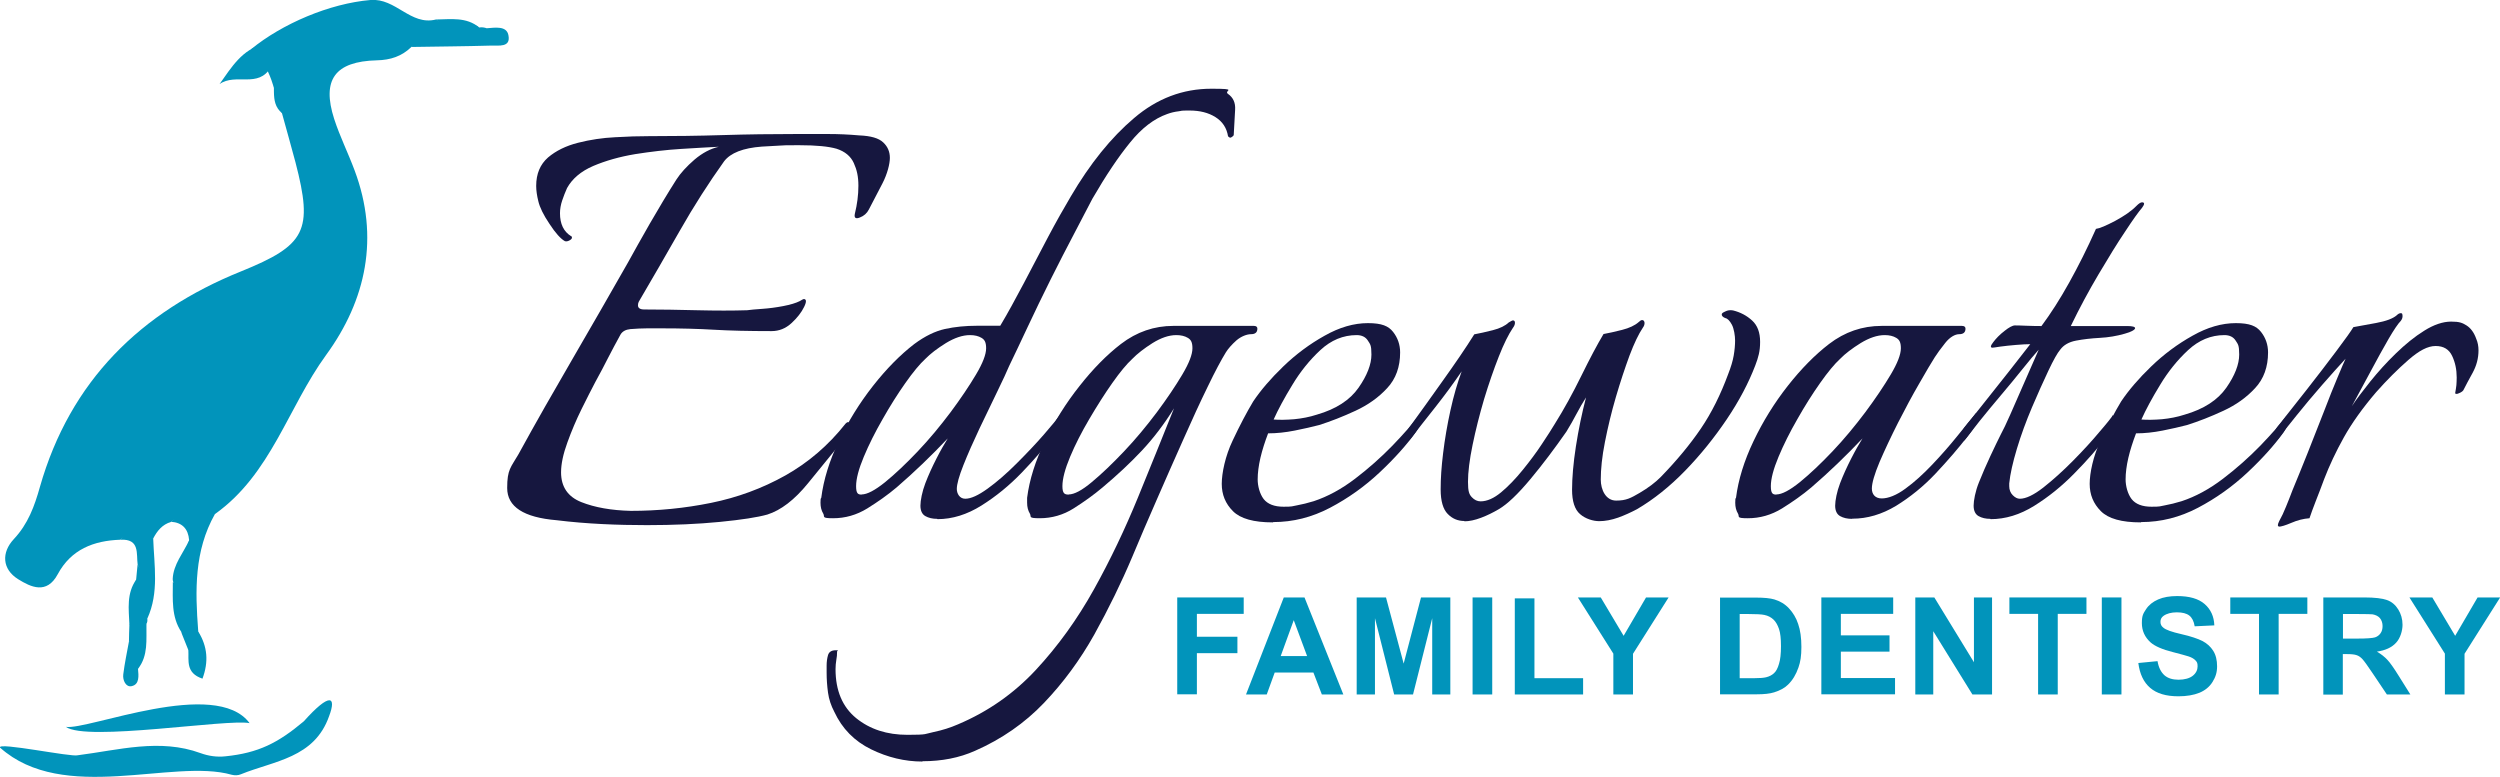
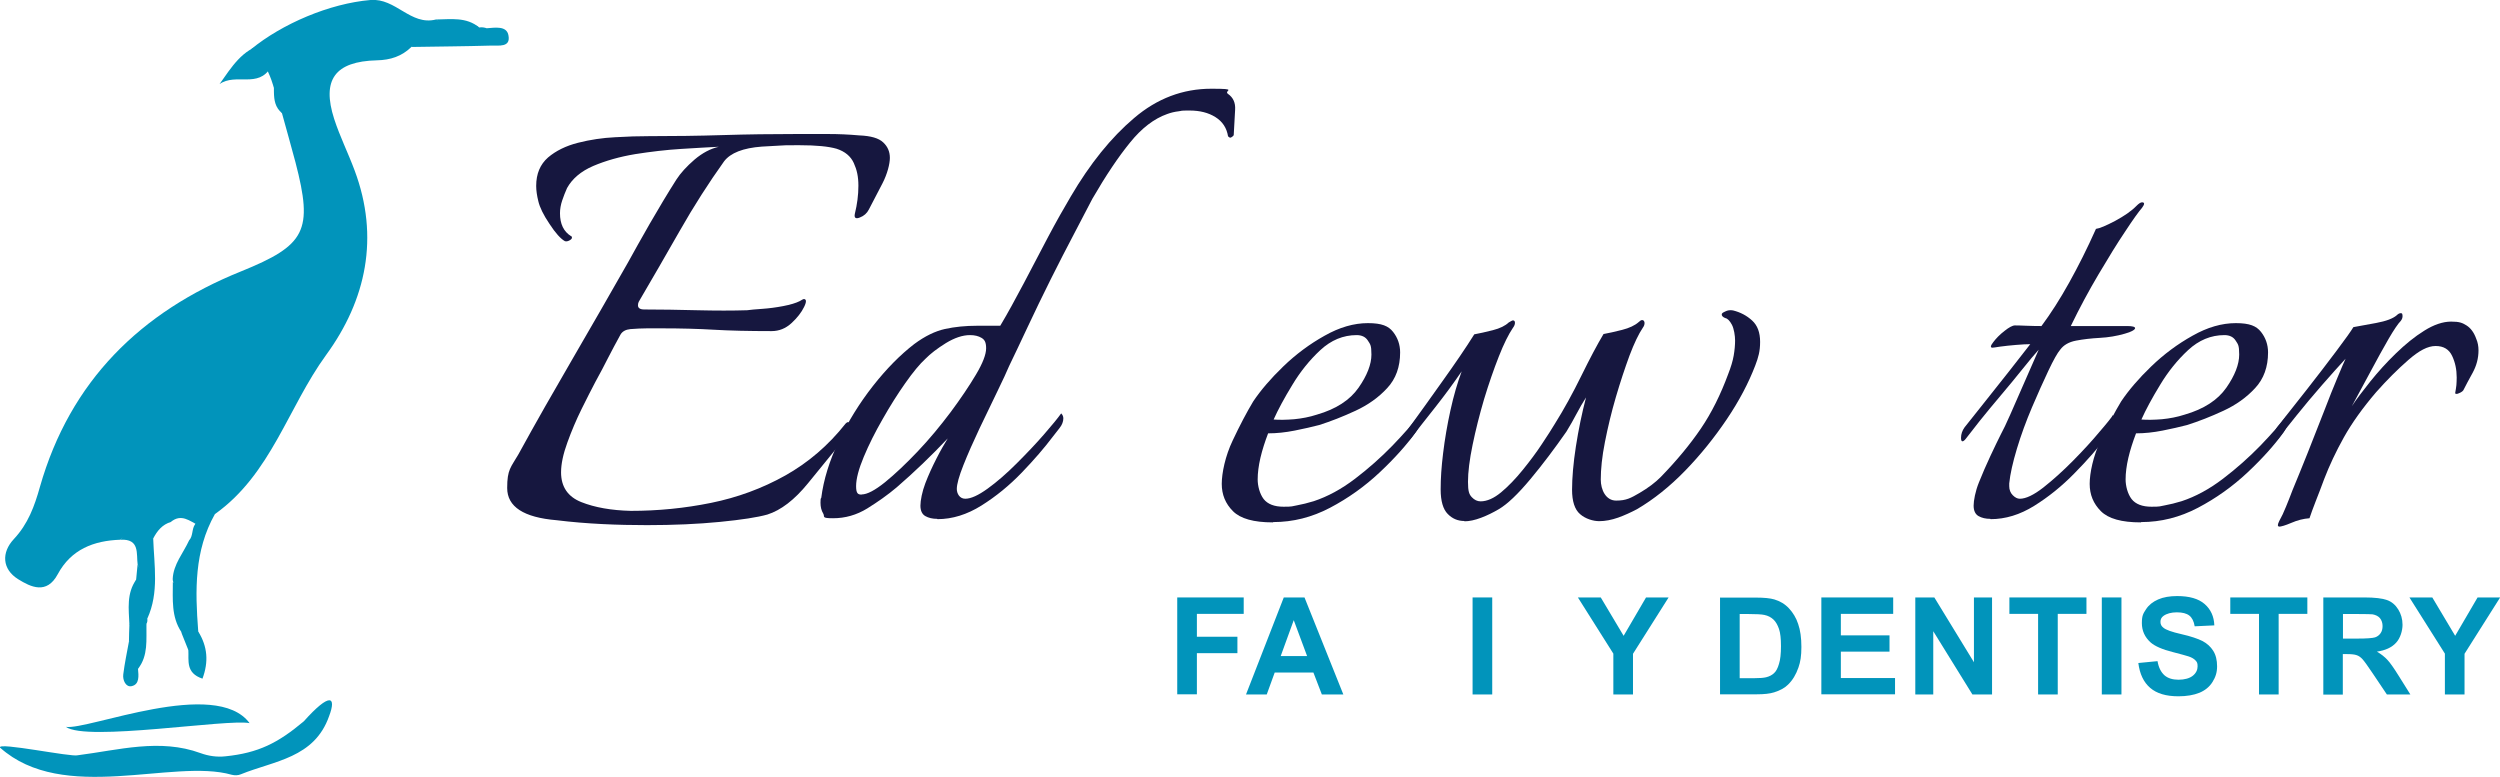
<svg xmlns="http://www.w3.org/2000/svg" id="Layer_1" version="1.1" viewBox="0 0 1628.6 506.1">
  <defs>
    <style>
      .st0 {
        fill: #0194bb;
      }

      .st1 {
        fill: #16173f;
      }
    </style>
  </defs>
  <g>
    <path class="st0" d="M111.4,340c-5.7,1.7-9,5.8-11.6,10.8-6.9,4.9-14.6-7.9-21.4.8-17.4.6-32.1,6.3-40.8,22.5-7.2,13.4-17.6,8.3-25.8,3.2-10.4-6.5-11-17.3-2.8-26.1,9.3-9.9,13.5-21.5,17-34,19.7-69,65.6-114,131-140.4,42.2-17.1,47.1-26.4,35.5-71-2.8-10.7-5.9-21.3-8.8-32-5.7-14.6-6-29.4-20.2-41.7C183.9,15.4,214.7,2.3,241.3,0c16.6-1.4,26.1,16.9,42.7,12.7,8.5,6.5,19.6-.8,28.2,5.2,1.7-.3,3.3,0,4.9.5-.2,12.7-10.1,6.6-15.9,7.8-10.9,2.3-23-4.1-33.2,4.4-6.3,6.1-13.6,8.5-22.5,8.7-27.4.7-36,12.7-27.8,38.2,3.7,11.4,9.1,22.2,13.3,33.5,16.3,43.5,7.6,84.4-18.6,120.3-24.8,34.1-35.9,77.7-72.4,103.6-3.4,2.7-5.2,7.6-10.7,7.4-5.7-2.9-11.2-7.9-18-2.3Z" />
    <path class="st0" d="M156.9,504.4c-1.9.8-4,.8-6,.3-38.1-10.9-109.6,19.3-150.9-17.7-1.8-3.8,46.8,6.4,50.7,5,26.7-3.4,53.4-11.1,79.9-1.4,5.2,1.9,10.7,2.7,16.2,2.1,21.6-2.2,34.3-8.7,51.1-22.8,17.1-19.1,21.4-16.3,16.5-3.4-9.6,27.4-35.9,29.1-57.5,37.9Z" />
    <path class="st0" d="M127.1,341.4c.6-.8,1.5-1.3,2.3-1.7,3.5-1.6,7.1-3.2,10.6-4.8-13.5,23.9-12.9,49.8-10.9,75.9,0,.5.1,1,.3,1.5,1.7,5.8,3.8,11.9-6.7,11.2l-4.2-10.5c-.3-.7-.5-1.5-.5-2.2-.8-10,1.4-20.5-4.2-29.6-.7-1.2-1.3-2.6-1.3-4,.4-9.6,6.9-16.9,10.7-25.2,2.7-2.9,1.6-7.4,3.9-10.5Z" />
    <path class="st0" d="M171.8,28.7c18.1,11.3,11.8,29,12,45.1-9.2-7.6-2.6-19-7.4-30-8.1,14-22.8,3.5-33.4,11,7.9-11.1,14.7-22.6,28.8-26.1Z" />
    <path class="st0" d="M268,30.6c13.1-17.1,35.1,1.3,49.1-12.2,5.5-.4,12.9-1.7,14.1,4.5,1.7,8.3-6.5,6.6-11.3,6.8-17.3.5-34.7.6-52,.9Z" />
    <path class="st0" d="M78.4,351.6c6.7-10.7,14.1-4.1,21.4-.8.6,17.5,3.9,35.2-3.8,52.1-13.5-9.6,1-24.2-6.3-34.8-1-7.4,1.6-17.2-11.3-16.5Z" />
    <path class="st0" d="M112.6,379.2c18.1,8.1,10.2,20.6,5.6,32.6-6.7-10-5.6-21.4-5.6-32.6Z" />
    <path class="st0" d="M122.7,423.4c5.2-2.3,5.3-7.4,6.5-11.9,6,9.7,6.8,19.6,2.7,30.6-11.1-3.7-8.8-11.8-9.2-18.7Z" />
    <path class="st0" d="M89.9,435.7c.4,4.5,1.1,10.2-4.2,11.3-3.7.8-5.9-3.9-5.4-7.7.9-7.2,2.4-14.3,3.7-21.4,13.8,2,6.9,10.8,5.9,17.7Z" />
    <path class="st0" d="M89.9,435.7c-.8-6.3.9-13.4-5.9-17.7,0-3.7.2-7.4.3-11.2,1.4-1.8,3.2-2.9,5.5-3.2,2.3.4,4.1,1.4,5.6,3.1-.2,10,1.3,20.3-5.5,29Z" />
    <path class="st0" d="M95.4,406.7c-2,0-4-.1-6.1-.2-4.3-9.6-3.3-19.3-.6-29.1.3-3.1.6-6.3.9-9.4,10,10.2,2.7,23.5,6.3,34.8.3,1.4.1,2.6-.6,3.8Z" />
    <path class="st0" d="M88.8,377.5c.2,9.7.4,19.4.6,29.1-1.7.1-3.4.2-5.1.3-.4-10.1-2-20.3,4.5-29.4Z" />
-     <path class="st0" d="M133.5,341.7c-17.4,32.5-9.2,7.3-10.3,10.1-.6-7.2-4.4-11.4-11.8-11.9,5.7-6.3,16.7-6.3,22.1,1.8Z" />
    <path class="st0" d="M312.2,17.9c-9.7-.3-20.1,3.7-28.2-5.2,9.7-.1,19.7-1.8,28.2,5.2Z" />
    <path class="st0" d="M162.6,471.1c-14.1-3-106.4,12.2-119.7,2.4,14.2,2.3,97.7-32.3,119.7-2.4Z" />
  </g>
  <g>
    <path class="st1" d="M421.9,342.1c-9.7,0-19.6-.2-29.6-.7-10-.5-19.9-1.3-29.6-2.5-21.6-1.8-32.3-8.8-32.3-21s2.4-13.4,7.3-21.9c11.5-21,23.4-41.8,35.5-62.6,12.1-20.8,24.1-41.7,36-62.6,3.6-6.7,8.4-15,14.1-25.1,5.8-10,11.5-19.6,17.3-28.7,2.7-4.2,6.7-8.6,11.8-13,5.2-4.4,10.5-7.2,15.9-8.4-6.4.3-14.5.8-24.4,1.4-9.9.6-19.9,1.8-30.1,3.4-10.2,1.7-19.3,4.3-27.3,7.7-8.1,3.5-13.7,8.3-17.1,14.4-1.2,2.7-2.3,5.5-3.2,8.2-.9,2.7-1.4,5.5-1.4,8.2,0,7,2.4,12,7.3,15,.3,0,.5.3.5.9s-.5,1.2-1.6,1.8c-1.1.6-2.1.8-3,.5-2.7-1.5-6.1-5.2-10-11.2-4-5.9-6.4-10.9-7.3-14.8-.9-3.6-1.4-7-1.4-10,0-7.9,2.6-14,7.7-18.5,5.2-4.4,11.7-7.6,19.6-9.6,7.9-2,15.9-3.2,24.1-3.6,8.2-.5,15.5-.7,21.9-.7,16.1,0,32.2-.2,48.3-.7,16.1-.5,32-.7,47.8-.7h20.7c6.8,0,13.6.3,20.3.9,7.6.3,12.8,1.8,15.7,4.6,2.9,2.7,4.3,6.1,4.3,10s-1.6,10.4-4.8,16.6c-3.2,6.2-6.2,11.9-8.9,17.1-1.2,2.4-3.2,4.2-5.9,5.2-2.7,1.1-3.8.2-3.2-2.5,1.5-6.1,2.3-12.1,2.3-18.2s-1-10.4-3-14.8c-2-4.4-5.7-7.5-11.2-9.3-5.2-1.5-13.2-2.3-24.1-2.3s-8,0-12.1.2c-4.1.2-8.3.4-12.5.7-12.2.9-20.4,4.1-24.6,9.6-10,14-19.7,29.1-28.9,45.3-9.3,16.3-18.2,31.7-26.7,46.2-.3.6-.5,1.4-.5,2.3,0,1.8,1.4,2.7,4.1,2.7,10.6,0,22.1.2,34.4.5,12.3.3,23.2.3,32.6,0,2.1-.3,5.4-.6,9.8-.9,4.4-.3,9-.9,13.7-1.8,4.7-.9,8.3-2,10.7-3.2,1.5-.9,2.4-1.4,2.7-1.4,1.8,0,1.9,1.8.2,5.2-1.7,3.5-4.4,7-8.2,10.5-3.8,3.5-8.1,5.2-13,5.2-14.9,0-27.4-.3-37.6-.9-10.2-.6-21.5-.9-33.9-.9h-9.6c-3.3,0-7,.2-10.9.5-3,.3-5.2,1.5-6.4,3.6-3,5.5-5.7,10.5-8,15-2.3,4.6-5.1,9.9-8.4,15.9-2.4,4.6-5.4,10.4-8.9,17.5-3.5,7.1-6.6,14.4-9.3,21.9-2.7,7.4-4.1,13.9-4.1,19.4,0,9.4,4.4,15.9,13.2,19.4,8.8,3.5,19.6,5.4,32.3,5.7,17.6,0,35-1.7,52.2-5.2,17.2-3.5,33.3-9.4,48.3-17.8,15-8.4,28.2-19.7,39.4-33.9.6-.6,1.1-.9,1.4-.9.9,0,1.5.8,1.8,2.5.3,1.7.1,3-.5,3.9-9.4,11.5-18.5,22.7-27.3,33.5-8.8,10.8-17.6,17.5-26.4,20.3-6.4,1.8-16.7,3.4-31,4.8-14.3,1.4-30.1,2.1-47.4,2.1Z" />
    <path class="st1" d="M610.5,338c-3,0-5.6-.6-7.7-1.8-2.1-1.2-3.2-3.5-3.2-6.8s1.1-9.1,3.2-14.6c2.1-5.5,4.6-10.9,7.3-16.2,2.7-5.3,5.2-9.6,7.3-13-10.6,11.2-21.7,21.9-33.3,31.9-5.8,4.9-12.2,9.4-19.1,13.7-7,4.3-14.4,6.4-22.3,6.4s-5.2-1-6.4-3c-1.2-2-1.8-4.3-1.8-7.1s.1-2.6.5-3.2c1.5-11.8,5.3-24.1,11.4-36.9,6.1-12.8,13.5-24.8,22.3-36,8.8-11.2,17.8-20.3,26.9-27.3,7-5.2,13.7-8.4,20-9.8,6.4-1.4,13.4-2.1,21-2.1h15c4.9-8.2,9.9-17.4,15.3-27.6,5.3-10.2,10.6-20.3,15.9-30.3,5.3-10,10.3-18.8,14.8-26.4,12.5-21.3,26.2-38.3,41.2-51,15-12.8,31.8-19.1,50.3-19.1s7.6,1.1,10.9,3.4c3.3,2.3,4.9,5.7,4.6,10.3l-.9,16.4c0,.3-.3.7-.9,1.1-.6.5-1.1.7-1.4.7s-.8-.3-1.4-.9c-.9-5.5-3.6-9.6-8.2-12.5-4.6-2.9-10.2-4.3-16.9-4.3s-4.5.2-7.1.5c-2.6.3-5.1.9-7.5,1.8-8.5,3-16.6,9.2-24.1,18.5-7.6,9.3-15.8,21.5-24.6,36.7-3,5.8-7,13.3-11.8,22.6-4.9,9.3-10,19.2-15.3,29.8-5.3,10.6-10.3,21-15,31-4.7,10-8.7,18.5-12.1,25.5-1.5,3.6-4.1,9.2-7.7,16.6-3.6,7.4-7.5,15.5-11.6,24.1-4.1,8.7-7.6,16.6-10.5,23.9-2.9,7.3-4.3,12.5-4.3,15.5s1.8,6.4,5.5,6.4,8.5-2.2,14.6-6.6c6.1-4.4,12.4-9.9,18.9-16.4,6.5-6.5,12.5-12.8,17.8-18.9,5.3-6.1,9-10.6,11.2-13.7.9.9,1.4,2,1.4,3.2,0,2.1-.8,4.3-2.5,6.4-1.7,2.1-3.1,4-4.3,5.5-5.5,7.3-12.2,15.1-20.3,23.5-8.1,8.4-16.8,15.5-26.2,21.4-9.4,5.9-19,8.9-28.7,8.9ZM561.3,322.1c3.6,0,8.7-2.7,15.3-8,6.5-5.3,13.6-12,21.2-20,7.6-8,14.7-16.6,21.4-25.5,6.7-9,12.2-17.2,16.6-24.6,4.4-7.4,6.6-13.1,6.6-17.1s-1-5.6-3-6.8c-2-1.2-4.5-1.8-7.5-1.8-4.9,0-10.1,1.8-15.7,5.2-5.6,3.5-10.1,6.9-13.4,10.3-3.6,3.3-8,8.6-13,15.7-5,7.1-10,15-14.8,23.5-4.9,8.5-9,16.7-12.3,24.6-3.3,7.9-5,14.3-5,19.1s1.2,5.5,3.6,5.5Z" />
-     <path class="st1" d="M600.9,496.1c-11.5,0-22.7-2.7-33.5-8-10.8-5.3-18.8-13.4-23.9-24.4-2.1-4-3.5-8.1-4.1-12.5-.6-4.4-.9-8.7-.9-13v-4.6c0-2.4.3-4.7.9-6.8.6-2.1,2.3-3.2,5-3.2s.9.3.9.9c0,1.8-.1,3.6-.5,5.5-.3,1.8-.5,3.8-.5,5.9,0,14,4.5,24.6,13.4,31.9,9,7.3,20.1,10.9,33.5,10.9s11.1-.6,16.9-1.8c5.8-1.2,11.1-2.9,15.9-5,19.4-8.2,36.4-20,50.8-35.5,14.4-15.5,27-33,37.8-52.4,10.8-19.4,20.3-39.4,28.7-59.9,8.4-20.5,16.2-39.9,23.5-58.1-6.4,10.3-13.4,19.5-21,27.6-7.6,8.1-16.1,16-25.5,23.9-5.8,4.9-12.1,9.4-18.9,13.7-6.8,4.3-14.2,6.4-22.1,6.4s-5.2-1-6.4-3c-1.2-2-1.8-4.3-1.8-7.1v-3.2c1.5-11.8,5.4-24.1,11.6-36.9,6.2-12.8,13.7-24.8,22.6-36,8.8-11.2,17.8-20.3,26.9-27.3,10.3-7.9,21.7-11.8,34.2-11.8h52.4c1.5,0,2.3.6,2.3,1.8,0,2.4-1.4,3.6-4.1,3.6s-6.5,1.4-9.6,4.1c-3,2.7-5.3,5.3-6.8,7.7-3,4.9-7,12.3-11.8,22.3-4.9,10-10.2,21.5-15.9,34.4-5.8,12.9-11.5,26-17.3,39.2-5.8,13.2-11.1,25.6-15.9,37.1-7.3,17.3-15.6,34.2-24.8,50.8-9.3,16.6-20.2,31.4-32.8,44.6-12.6,13.2-27.6,23.6-44.9,31.2-10.3,4.6-21.7,6.8-34.2,6.8ZM696.2,322.1c3.6,0,8.7-2.7,15-8,6.4-5.3,13.4-12,21-20,7.6-8,14.7-16.6,21.4-25.5,6.7-9,12.2-17.2,16.6-24.6,4.4-7.4,6.6-13.1,6.6-17.1s-1-5.6-3-6.8c-2-1.2-4.5-1.8-7.5-1.8-4.9,0-10,1.8-15.5,5.2-5.5,3.5-9.9,6.9-13.2,10.3-3.6,3.3-8,8.6-13,15.7-5,7.1-10,15-15,23.5-5,8.5-9.2,16.7-12.5,24.6-3.3,7.9-5,14.3-5,19.1s1.4,5.5,4.1,5.5Z" />
    <path class="st1" d="M829.2,340.3c-12.5,0-21.1-2.4-26-7.3-4.9-4.9-7.3-10.8-7.3-17.8s2.3-18.2,7.1-28.2c4.7-10,9.2-18.5,13.4-25.5,4.9-7.3,11.4-14.9,19.6-22.8,8.2-7.9,17.2-14.6,26.9-20,9.7-5.5,19.1-8.2,28.2-8.2s13.4,1.9,16.4,5.7c3,3.8,4.6,8.3,4.6,13.4,0,9.4-2.8,17.2-8.4,23.2-5.6,6.1-12.5,11-20.7,14.8-8.2,3.8-16.1,6.9-23.7,9.3-4.6,1.2-9.9,2.4-15.9,3.6-6.1,1.2-11.8,1.8-17.3,1.8-2.1,5.5-3.8,10.8-5,15.9-1.2,5.2-1.8,9.9-1.8,14.1s1.3,9.4,3.9,12.8c2.6,3.3,6.9,5,13,5s5.3-.3,8.7-.9c3.3-.6,7-1.5,10.9-2.7,9.1-3,18.1-7.9,26.9-14.6,8.8-6.7,16.9-13.9,24.4-21.6,7.4-7.7,13.1-14.2,17.1-19.4.9.9,1.4,2,1.4,3.2s-1.1,4-3.2,7.3c-6.1,8.5-14,17.3-23.7,26.4-9.7,9.1-20.5,16.8-32.3,23-11.8,6.2-24.1,9.3-36.9,9.3ZM829.7,273.3c3.9.3,8.4.2,13.4-.2,5-.5,9.9-1.4,14.8-3,12.5-3.6,21.5-9.5,27.1-17.5,5.6-8,8.4-15.3,8.4-21.6s-.8-6.7-2.3-9.1c-1.5-2.4-4-3.6-7.3-3.6-8.8,0-16.7,3.3-23.7,9.8-7,6.5-13.1,14.1-18.2,22.6-5.2,8.5-9.3,16.1-12.3,22.8Z" />
    <path class="st1" d="M954,339.4c-4.3,0-7.9-1.5-10.9-4.6-3-3-4.6-8.4-4.6-15.9s.5-14.6,1.6-23.7c1.1-9.1,2.7-18.5,4.8-28,2.1-9.6,4.6-18,7.3-25.3-5.2,7.6-10.9,15.4-17.3,23.5-6.4,8.1-11.7,14.8-15.9,20.3-.9,1.2-1.7,1.8-2.3,1.8s-.9-.8-.9-2.3c0-2.4.8-4.7,2.3-6.8,6.4-8.8,13.6-18.8,21.6-30.1,8-11.2,15-21.4,20.7-30.5,3.3-.6,7.4-1.5,12.1-2.7,4.7-1.2,8.1-2.9,10.3-5,1.5-.9,2.4-1.4,2.7-1.4.9,0,1.4.5,1.4,1.6s-.5,2.2-1.4,3.4c-2.7,4-5.8,10.1-9.1,18.5-3.3,8.4-6.5,17.6-9.6,27.8-3,10.2-5.5,20.1-7.5,29.8-2,9.7-3,17.8-3,24.1s.8,8.2,2.5,10c1.7,1.8,3.6,2.7,5.7,2.7,4.2,0,8.7-2,13.4-5.9,4.7-3.9,9.4-8.8,14.1-14.6,4.7-5.8,8.9-11.4,12.5-16.9,3.6-5.5,6.4-9.7,8.2-12.8,6.1-9.7,11.9-20.3,17.5-31.7,5.6-11.4,10.4-20.4,14.4-27.1,3.3-.6,7.4-1.5,12.1-2.7,4.7-1.2,8.3-2.9,10.7-5,.9-.9,1.7-1.4,2.3-1.4.9,0,1.4.5,1.6,1.6.1,1.1-.2,2.2-1.1,3.4-2.7,4-5.6,10-8.7,18.2-3,8.2-6,17.2-8.9,27.1-2.9,9.9-5.2,19.6-7.1,29.2s-2.7,17.7-2.7,24.4,3.3,13.7,10,13.7,9.6-1.7,15.3-5c5.6-3.3,10.3-6.8,13.9-10.5,10.3-10.6,19-21.1,26-31.4,7-10.3,12.9-22.2,17.8-35.5,1.8-4.6,3-8.6,3.6-12.1.6-3.5.9-6.8.9-9.8s-.7-7.7-2.1-10.3c-1.4-2.6-2.8-4-4.3-4.3-1.5-.6-2.3-1.4-2.3-2.3s.8-1.3,2.3-2c1.5-.8,3.2-1,5-.7,4.9,1.2,9,3.4,12.5,6.6,3.5,3.2,5.2,7.8,5.2,13.9s-1.1,10-3.2,15.5c-4.3,11.2-10.4,22.9-18.5,34.9-8.1,12-17.1,23.2-27.1,33.5-10,10.3-20.5,18.7-31.4,25.1-4,2.1-8.1,4-12.3,5.5-4.3,1.5-8.4,2.3-12.3,2.3s-9-1.5-12.5-4.6c-3.5-3-5.2-8.4-5.2-15.9s.8-17.3,2.5-28.2c1.7-10.9,3.9-21.6,6.6-31.9-2.1,3.3-4.2,6.9-6.2,10.7-2,3.8-4.2,7.7-6.6,11.6-7.6,10.9-15.4,21.3-23.5,31-8.1,9.7-15,16.3-20.7,19.6-3.6,2.1-7.4,4-11.4,5.5-4,1.5-7.6,2.3-10.9,2.3Z" />
-     <path class="st1" d="M1206.4,338c-3,0-5.6-.6-7.7-1.8-2.1-1.2-3.2-3.5-3.2-6.8s1.1-9.1,3.2-14.6c2.1-5.5,4.6-10.9,7.3-16.2,2.7-5.3,5.2-9.6,7.3-13-10.6,11.2-21.7,21.9-33.3,31.9-5.8,4.9-12.2,9.4-19.1,13.7-7,4.3-14.4,6.4-22.3,6.4s-5.2-1-6.4-3c-1.2-2-1.8-4.3-1.8-7.1s.1-2.6.5-3.2c1.5-11.8,5.3-24.1,11.4-36.9,6.1-12.8,13.5-24.8,22.3-36,8.8-11.2,17.8-20.3,26.9-27.3,10.3-7.9,21.7-11.8,34.2-11.8h52.4c1.5,0,2.3.6,2.3,1.8,0,2.4-1.4,3.6-4.1,3.6s-6.1,1.9-9.1,5.7c-3,3.8-5.3,6.9-6.8,9.3-2.1,3.3-5.5,9-10,16.9-4.6,7.9-9.2,16.5-13.9,25.7-4.7,9.3-8.7,17.8-12.1,25.7-3.3,7.9-5,13.7-5,17.3s2.1,6.4,6.4,6.4,9.7-2.1,15.5-6.4c5.8-4.2,11.6-9.5,17.5-15.7,5.9-6.2,11.4-12.5,16.4-18.7,5-6.2,9-11.2,12.1-14.8,1.8,1.8,1.7,4.3-.2,7.5-2,3.2-3.7,5.7-5.2,7.5-6.1,7.9-13.1,16-21,24.4-7.9,8.4-16.5,15.3-25.7,21-9.3,5.6-18.8,8.4-28.5,8.4ZM1157.2,322.1c3.6,0,8.7-2.7,15.3-8,6.5-5.3,13.6-12,21.2-20,7.6-8,14.7-16.6,21.4-25.5,6.7-9,12.2-17.2,16.6-24.6,4.4-7.4,6.6-13.1,6.6-17.1s-1-5.6-3-6.8c-2-1.2-4.5-1.8-7.5-1.8-4.9,0-10.1,1.8-15.7,5.2-5.6,3.5-10.1,6.9-13.4,10.3-3.6,3.3-8,8.6-13,15.7-5,7.1-10,15-14.8,23.5-4.9,8.5-9,16.7-12.3,24.6-3.3,7.9-5,14.3-5,19.1s1.2,5.5,3.6,5.5Z" />
    <path class="st1" d="M1296.6,338c-3,0-5.6-.6-7.7-1.8-2.1-1.2-3.2-3.5-3.2-6.8s1.1-9.3,3.4-15c2.3-5.8,4.8-11.5,7.5-17.3,2.7-5.8,5-10.5,6.8-14.1,1.5-2.7,3.6-7.1,6.2-13,2.6-5.9,5.3-12.1,8.2-18.7,2.9-6.5,6.3-14.4,10.3-23.5-2.7,3-6.3,7.3-10.7,12.8-4.4,5.5-9.1,11.2-14.1,17.1-5,5.9-9.6,11.5-13.7,16.6-4.1,5.2-7.1,9-8.9,11.4-.9,1.2-1.7,1.8-2.3,1.8s-.9-.8-.9-2.3c0-2.4.8-4.7,2.3-6.8,3.6-4.6,8-10.1,13.2-16.6,5.2-6.5,10.4-13.1,15.7-19.8,5.3-6.7,9.9-12.6,13.9-17.8-2.4,0-5.5.2-9.3.5-3.8.3-7.2.7-10.3,1.1-3,.5-4.7.7-5,.7-1.5,0-1.4-1.2.5-3.6,1.8-2.4,4.2-4.9,7.3-7.3,3-2.4,5.3-3.6,6.8-3.6s2.7,0,7.3.2c4.6.2,7.9.2,10,.2,6.1-8.2,12.1-17.6,18-28.2,5.9-10.6,11.8-22.3,17.5-35.1,2.4-.3,6.6-2.1,12.5-5.2,5.9-3.2,10.6-6.4,13.9-9.8,1.5-1.5,2.7-2.3,3.6-2.3,1.8,0,1.8,1.2,0,3.6-2.1,2.4-5.8,7.5-10.9,15.3-5.2,7.7-10.9,17-17.3,27.8-6.4,10.8-12.5,22.1-18.2,33.9h36.9c3.3,0,5,.5,5,1.4s-2.3,2.4-6.8,3.6c-5.2,1.5-10.6,2.4-16.2,2.7-5.6.3-10.8.9-15.5,1.8-4.7.9-8.1,2.9-10.3,5.9-1.8,2.1-4.4,6.7-7.7,13.7-3.3,7-6.9,15-10.7,23.9-3.8,9-7.1,17.9-9.8,26.9-2.7,9-4.4,16.5-5,22.6v1.8c0,2.4.8,4.4,2.3,5.9,1.5,1.5,3,2.3,4.6,2.3,3.9,0,9-2.4,15.3-7.3,6.2-4.9,12.7-10.7,19.4-17.5,6.7-6.8,12.5-13.1,17.3-18.9,2.1-2.4,4-4.7,5.7-6.8,1.7-2.1,2.7-3.5,3-4.1.6,1.2.9,2.1.9,2.7,0,1.8-.5,3.8-1.6,5.9-1.1,2.1-2.2,4-3.4,5.5-5.8,7.6-12.8,15.6-21,23.9-8.2,8.4-16.9,15.4-26.2,21.2-9.3,5.8-18.8,8.7-28.5,8.7Z" />
    <path class="st1" d="M1394.6,340.3c-12.5,0-21.1-2.4-26-7.3-4.9-4.9-7.3-10.8-7.3-17.8s2.3-18.2,7.1-28.2c4.7-10,9.2-18.5,13.4-25.5,4.9-7.3,11.4-14.9,19.6-22.8,8.2-7.9,17.2-14.6,26.9-20,9.7-5.5,19.1-8.2,28.2-8.2s13.4,1.9,16.4,5.7c3,3.8,4.6,8.3,4.6,13.4,0,9.4-2.8,17.2-8.4,23.2-5.6,6.1-12.5,11-20.7,14.8-8.2,3.8-16.1,6.9-23.7,9.3-4.6,1.2-9.9,2.4-15.9,3.6-6.1,1.2-11.8,1.8-17.3,1.8-2.1,5.5-3.8,10.8-5,15.9-1.2,5.2-1.8,9.9-1.8,14.1s1.3,9.4,3.9,12.8c2.6,3.3,6.9,5,13,5s5.3-.3,8.7-.9c3.3-.6,7-1.5,10.9-2.7,9.1-3,18.1-7.9,26.9-14.6,8.8-6.7,16.9-13.9,24.4-21.6,7.4-7.7,13.1-14.2,17.1-19.4.9.9,1.4,2,1.4,3.2s-1.1,4-3.2,7.3c-6.1,8.5-14,17.3-23.7,26.4-9.7,9.1-20.5,16.8-32.3,23-11.8,6.2-24.1,9.3-36.9,9.3ZM1395,273.3c3.9.3,8.4.2,13.4-.2,5-.5,9.9-1.4,14.8-3,12.5-3.6,21.5-9.5,27.1-17.5,5.6-8,8.4-15.3,8.4-21.6s-.8-6.7-2.3-9.1c-1.5-2.4-4-3.6-7.3-3.6-8.8,0-16.7,3.3-23.7,9.8-7,6.5-13.1,14.1-18.2,22.6-5.2,8.5-9.3,16.1-12.3,22.8Z" />
    <path class="st1" d="M1484.8,343c-1.2,0-1.2-1.2,0-3.6,1.5-2.7,3-5.8,4.3-9.1,1.4-3.3,2.8-7,4.3-10.9,3-7.3,6.4-15.5,10-24.6s7.1-18,10.5-26.7c3.3-8.7,6.3-16.1,8.9-22.3,2.6-6.2,4.3-10.3,5.2-12.1-4.3,4.6-9.3,10.3-15.3,17.1-5.9,6.8-11.5,13.4-16.6,19.8-5.2,6.4-9.1,11.4-11.8,15-.9,1.2-1.7,1.8-2.3,1.8s-.9-.8-.9-2.3c0-2.4.8-4.7,2.3-6.8,5.8-7.3,12.2-15.5,19.4-24.6,7.1-9.1,13.6-17.5,19.4-25.3,5.8-7.7,9.4-12.8,10.9-15.3,3.3-.6,8.3-1.5,14.8-2.7,6.5-1.2,11-2.9,13.4-5,.9-.9,1.8-1.4,2.7-1.4s1,.5,1.1,1.6c.1,1.1-.2,2.2-1.1,3.4-1.8,1.8-4.5,5.8-8,11.8-3.5,6.1-7.4,13.1-11.6,21-4.3,7.9-8.4,15.5-12.3,22.8,3-4.6,7.1-9.9,12.1-16.2,5-6.2,10.5-12.3,16.6-18.2,6.1-5.9,12.2-10.9,18.5-14.8,6.2-3.9,12.1-5.9,17.5-5.9s7.3.8,10,2.5c2.7,1.7,4.9,4.6,6.4,8.9.9,2.1,1.4,4.6,1.4,7.3,0,5.2-1.3,10.1-3.9,14.8-2.6,4.7-4.5,8.3-5.7,10.7-.3.9-1.4,1.8-3.2,2.5-1.8.8-2.6.5-2.3-.7.3-1.5.5-3,.7-4.6.1-1.5.2-3.2.2-5,0-5.2-1-9.9-3-14.1-2-4.2-5.5-6.4-10.7-6.4s-10.8,3-17.8,9.1c-7,6.1-14,13.1-21,21-8.8,10.3-15.8,20.1-21,29.4-5.2,9.3-9.4,18.3-12.8,27.1-1.8,4.9-3.6,9.6-5.5,14.4-1.8,4.7-3.2,8.4-4.1,11.2-4,.3-7.9,1.3-11.8,3-4,1.7-6.7,2.5-8.2,2.5Z" />
  </g>
  <g>
    <path class="st0" d="M766.9,452.4v-63.2h43.3v10.7h-30.5v14.9h26.4v10.7h-26.4v26.8h-12.8Z" />
    <path class="st0" d="M875,452.4h-13.9l-5.5-14.3h-25.2l-5.2,14.3h-13.5l24.6-63.2h13.5l25.3,63.2ZM851.5,427.4l-8.7-23.4-8.5,23.4h17.2Z" />
-     <path class="st0" d="M883.8,452.4v-63.2h19.1l11.5,43.1,11.3-43.1h19.1v63.2h-11.8v-49.7l-12.5,49.7h-12.3l-12.5-49.7v49.7h-11.8Z" />
    <path class="st0" d="M959.3,452.4v-63.2h12.8v63.2h-12.8Z" />
-     <path class="st0" d="M986.8,452.4v-62.6h12.8v52h31.7v10.6h-44.5Z" />
    <path class="st0" d="M1051,452.4v-26.6l-23.1-36.6h14.9l14.9,25,14.6-25h14.7l-23.2,36.7v26.5h-12.7Z" />
    <path class="st0" d="M1120.6,389.3h23.3c5.3,0,9.3.4,12,1.2,3.7,1.1,6.9,3,9.5,5.8,2.6,2.8,4.7,6.2,6,10.2,1.4,4,2.1,9,2.1,14.9s-.6,9.7-1.9,13.4c-1.6,4.6-3.8,8.3-6.8,11.2-2.2,2.2-5.2,3.8-9,5-2.8.9-6.6,1.3-11.3,1.3h-24v-63.2ZM1133.3,400v41.8h9.5c3.6,0,6.1-.2,7.7-.6,2.1-.5,3.8-1.4,5.1-2.6,1.4-1.2,2.5-3.3,3.3-6.1.9-2.8,1.3-6.7,1.3-11.6s-.4-8.6-1.3-11.2c-.9-2.6-2.1-4.7-3.6-6.1-1.6-1.5-3.5-2.5-5.9-3-1.8-.4-5.3-.6-10.5-.6h-5.7Z" />
    <path class="st0" d="M1186.5,452.4v-63.2h46.8v10.7h-34.1v14h31.7v10.6h-31.7v17.2h35.3v10.6h-48Z" />
    <path class="st0" d="M1247.7,452.4v-63.2h12.4l25.8,42.2v-42.2h11.8v63.2h-12.8l-25.5-41.2v41.2h-11.8Z" />
    <path class="st0" d="M1327.7,452.4v-52.5h-18.7v-10.7h50.2v10.7h-18.7v52.5h-12.8Z" />
    <path class="st0" d="M1369.2,452.4v-63.2h12.8v63.2h-12.8Z" />
    <path class="st0" d="M1393.1,431.9l12.4-1.2c.7,4.2,2.3,7.2,4.5,9.2,2.3,2,5.4,2.9,9.2,2.9s7.2-.9,9.3-2.6,3.1-3.8,3.1-6.1-.4-2.8-1.3-3.8-2.4-2-4.6-2.7c-1.5-.5-4.9-1.4-10.2-2.8-6.8-1.7-11.6-3.8-14.4-6.2-3.9-3.5-5.8-7.7-5.8-12.7s.9-6.2,2.7-9c1.8-2.8,4.5-4.9,7.9-6.4s7.6-2.2,12.4-2.2c7.9,0,13.9,1.7,17.9,5.2,4,3.5,6.1,8.1,6.3,13.9l-12.8.6c-.5-3.2-1.7-5.6-3.5-7-1.8-1.4-4.5-2.1-8.1-2.1s-6.6.8-8.7,2.3c-1.4,1-2,2.3-2,3.9s.6,2.8,1.9,3.8c1.6,1.4,5.5,2.8,11.7,4.2s10.8,3,13.8,4.5c3,1.6,5.3,3.7,7,6.4,1.7,2.7,2.5,6.1,2.5,10.1s-1,7-3,10.2c-2,3.2-4.9,5.5-8.5,7-3.7,1.5-8.3,2.3-13.7,2.3-8,0-14.1-1.8-18.4-5.5-4.3-3.7-6.8-9.1-7.7-16.1Z" />
    <path class="st0" d="M1471.6,452.4v-52.5h-18.7v-10.7h50.2v10.7h-18.7v52.5h-12.8Z" />
    <path class="st0" d="M1513.5,452.4v-63.2h26.8c6.7,0,11.7.6,14.7,1.7,3.1,1.1,5.5,3.2,7.3,6.1,1.8,2.9,2.8,6.2,2.8,10s-1.4,8.7-4.2,11.7c-2.8,3.1-7,5-12.5,5.8,2.8,1.6,5,3.4,6.8,5.3,1.8,1.9,4.2,5.3,7.3,10.3l7.7,12.3h-15.3l-9.2-13.7c-3.3-4.9-5.5-8-6.7-9.3-1.2-1.3-2.5-2.2-3.8-2.6-1.4-.5-3.5-.7-6.4-.7h-2.6v26.4h-12.8ZM1526.3,416h9.4c6.1,0,9.9-.3,11.5-.8,1.5-.5,2.7-1.4,3.6-2.7.9-1.3,1.3-2.8,1.3-4.7s-.6-3.8-1.7-5.1c-1.1-1.3-2.7-2.1-4.8-2.5-1-.1-4.1-.2-9.3-.2h-10v16Z" />
    <path class="st0" d="M1592.7,452.4v-26.6l-23.1-36.6h14.9l14.9,25,14.6-25h14.7l-23.2,36.7v26.5h-12.7Z" />
  </g>
</svg>